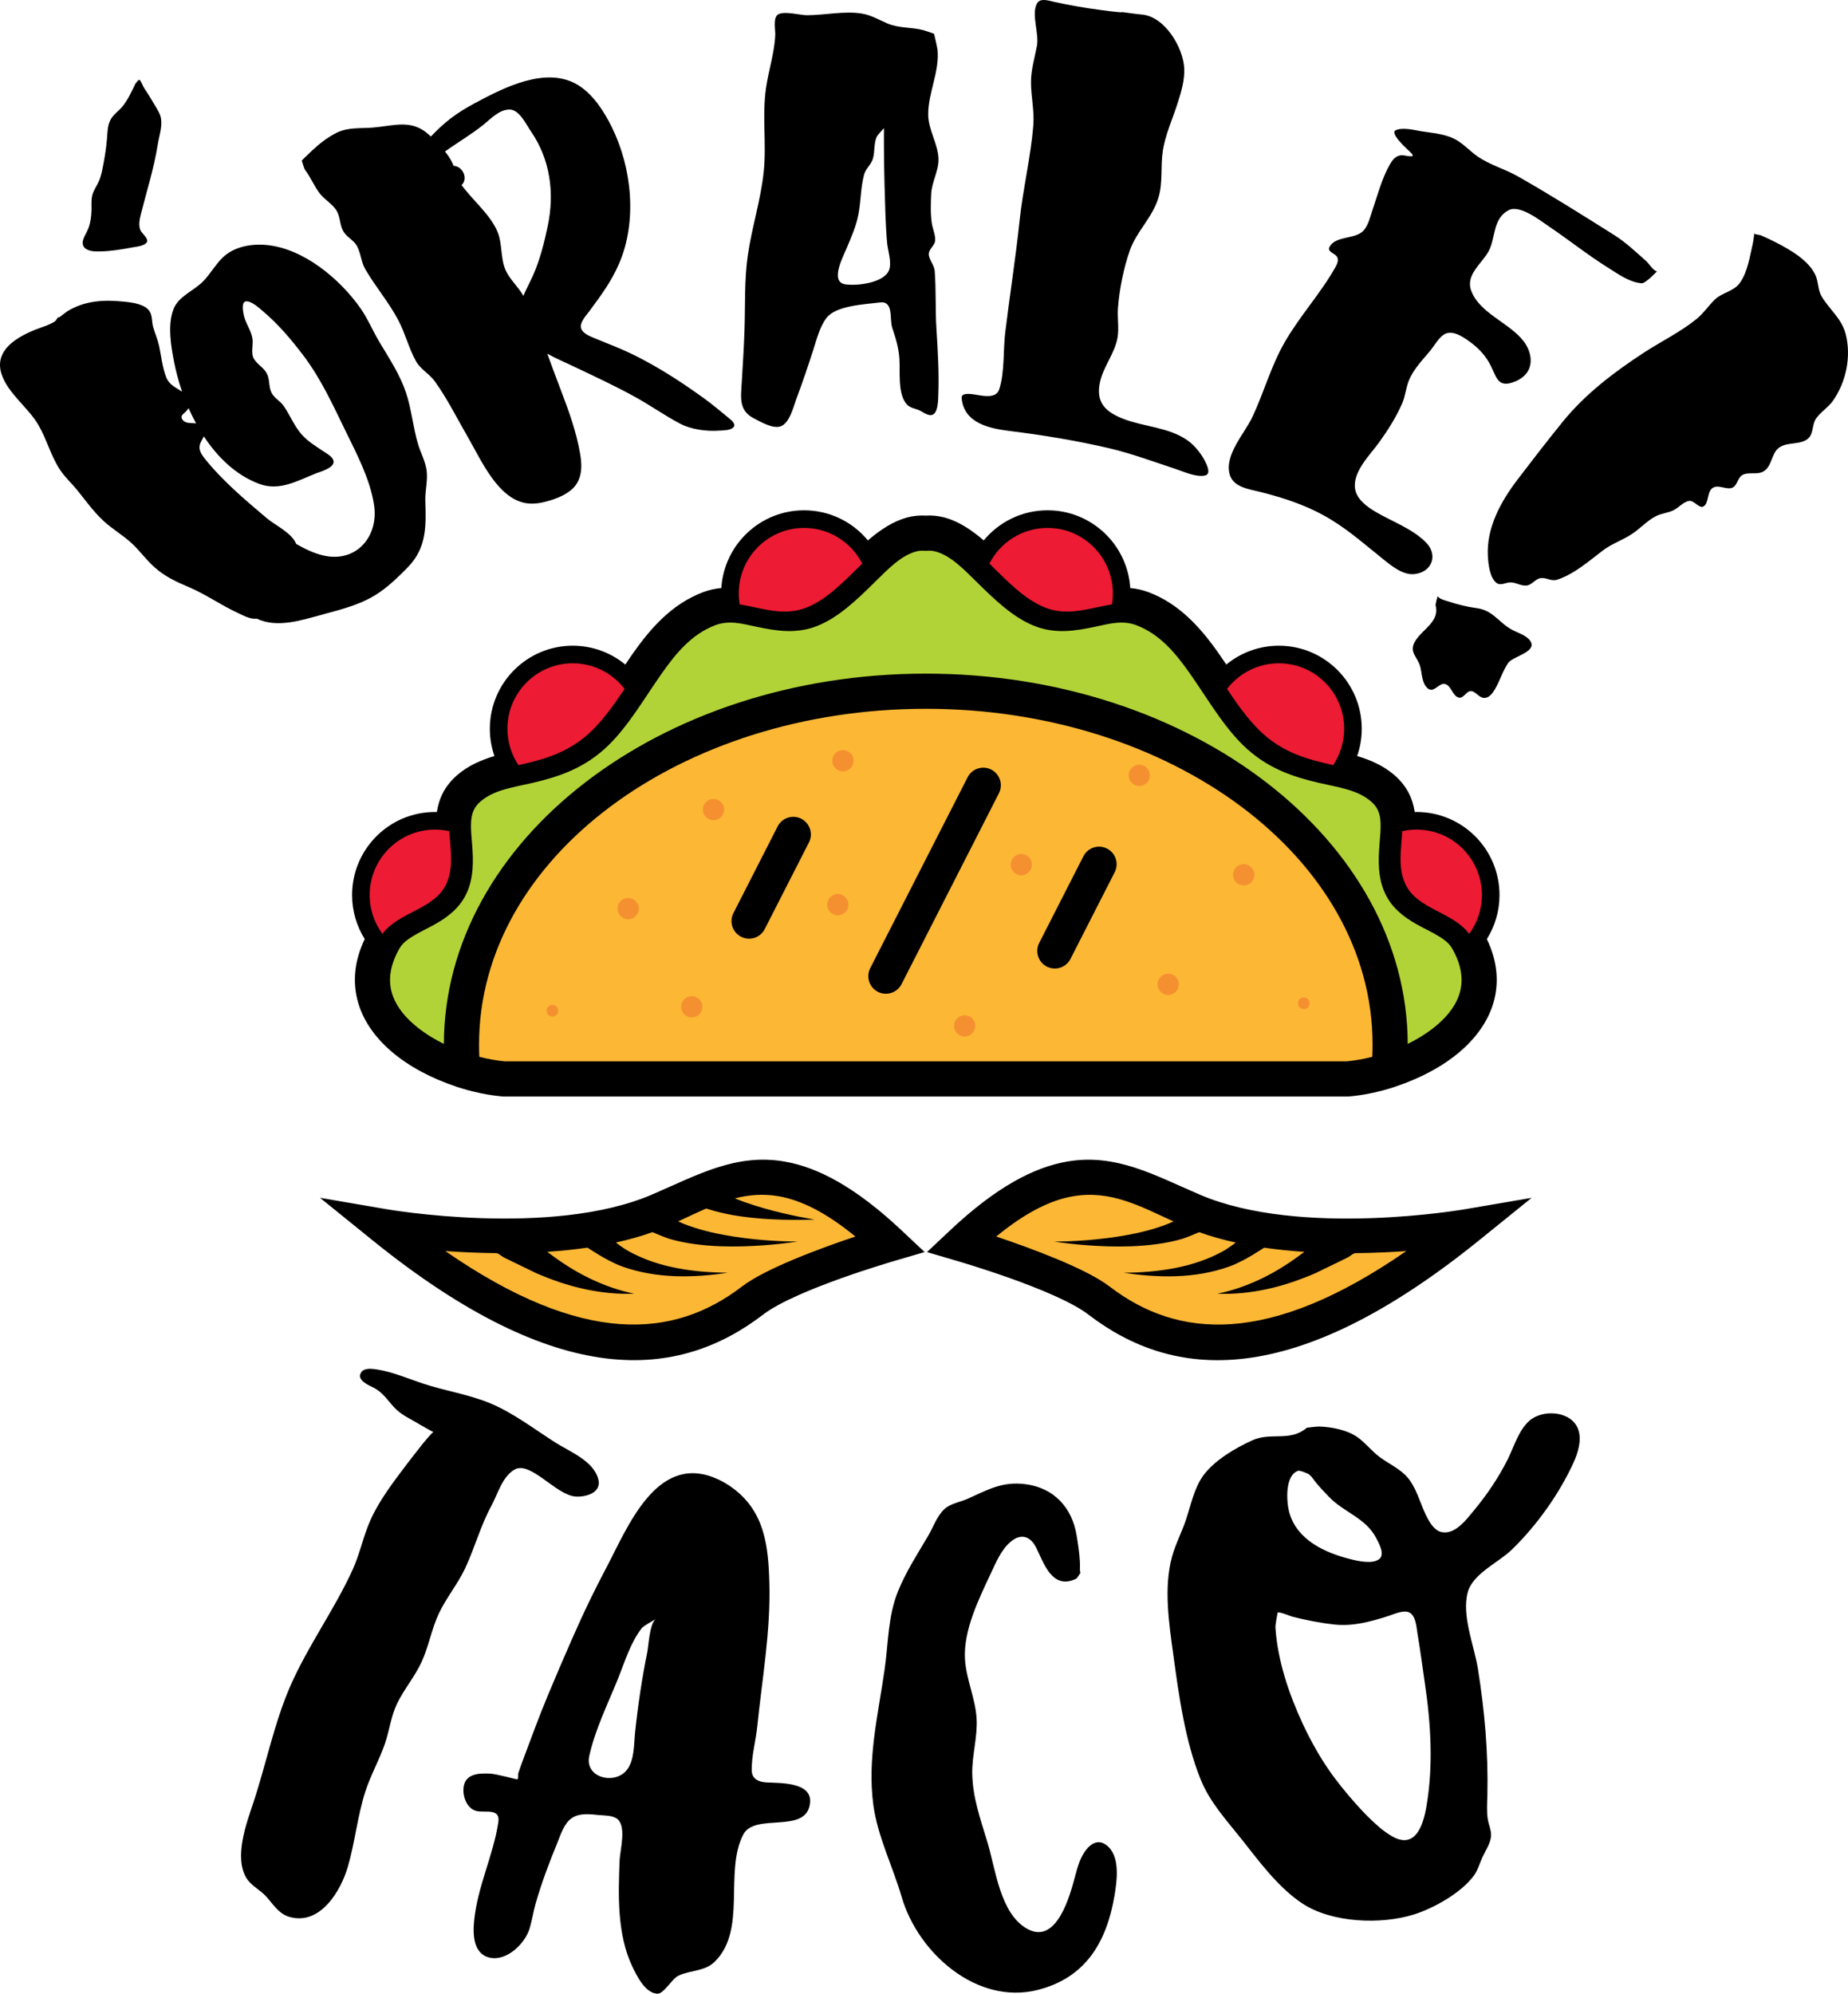
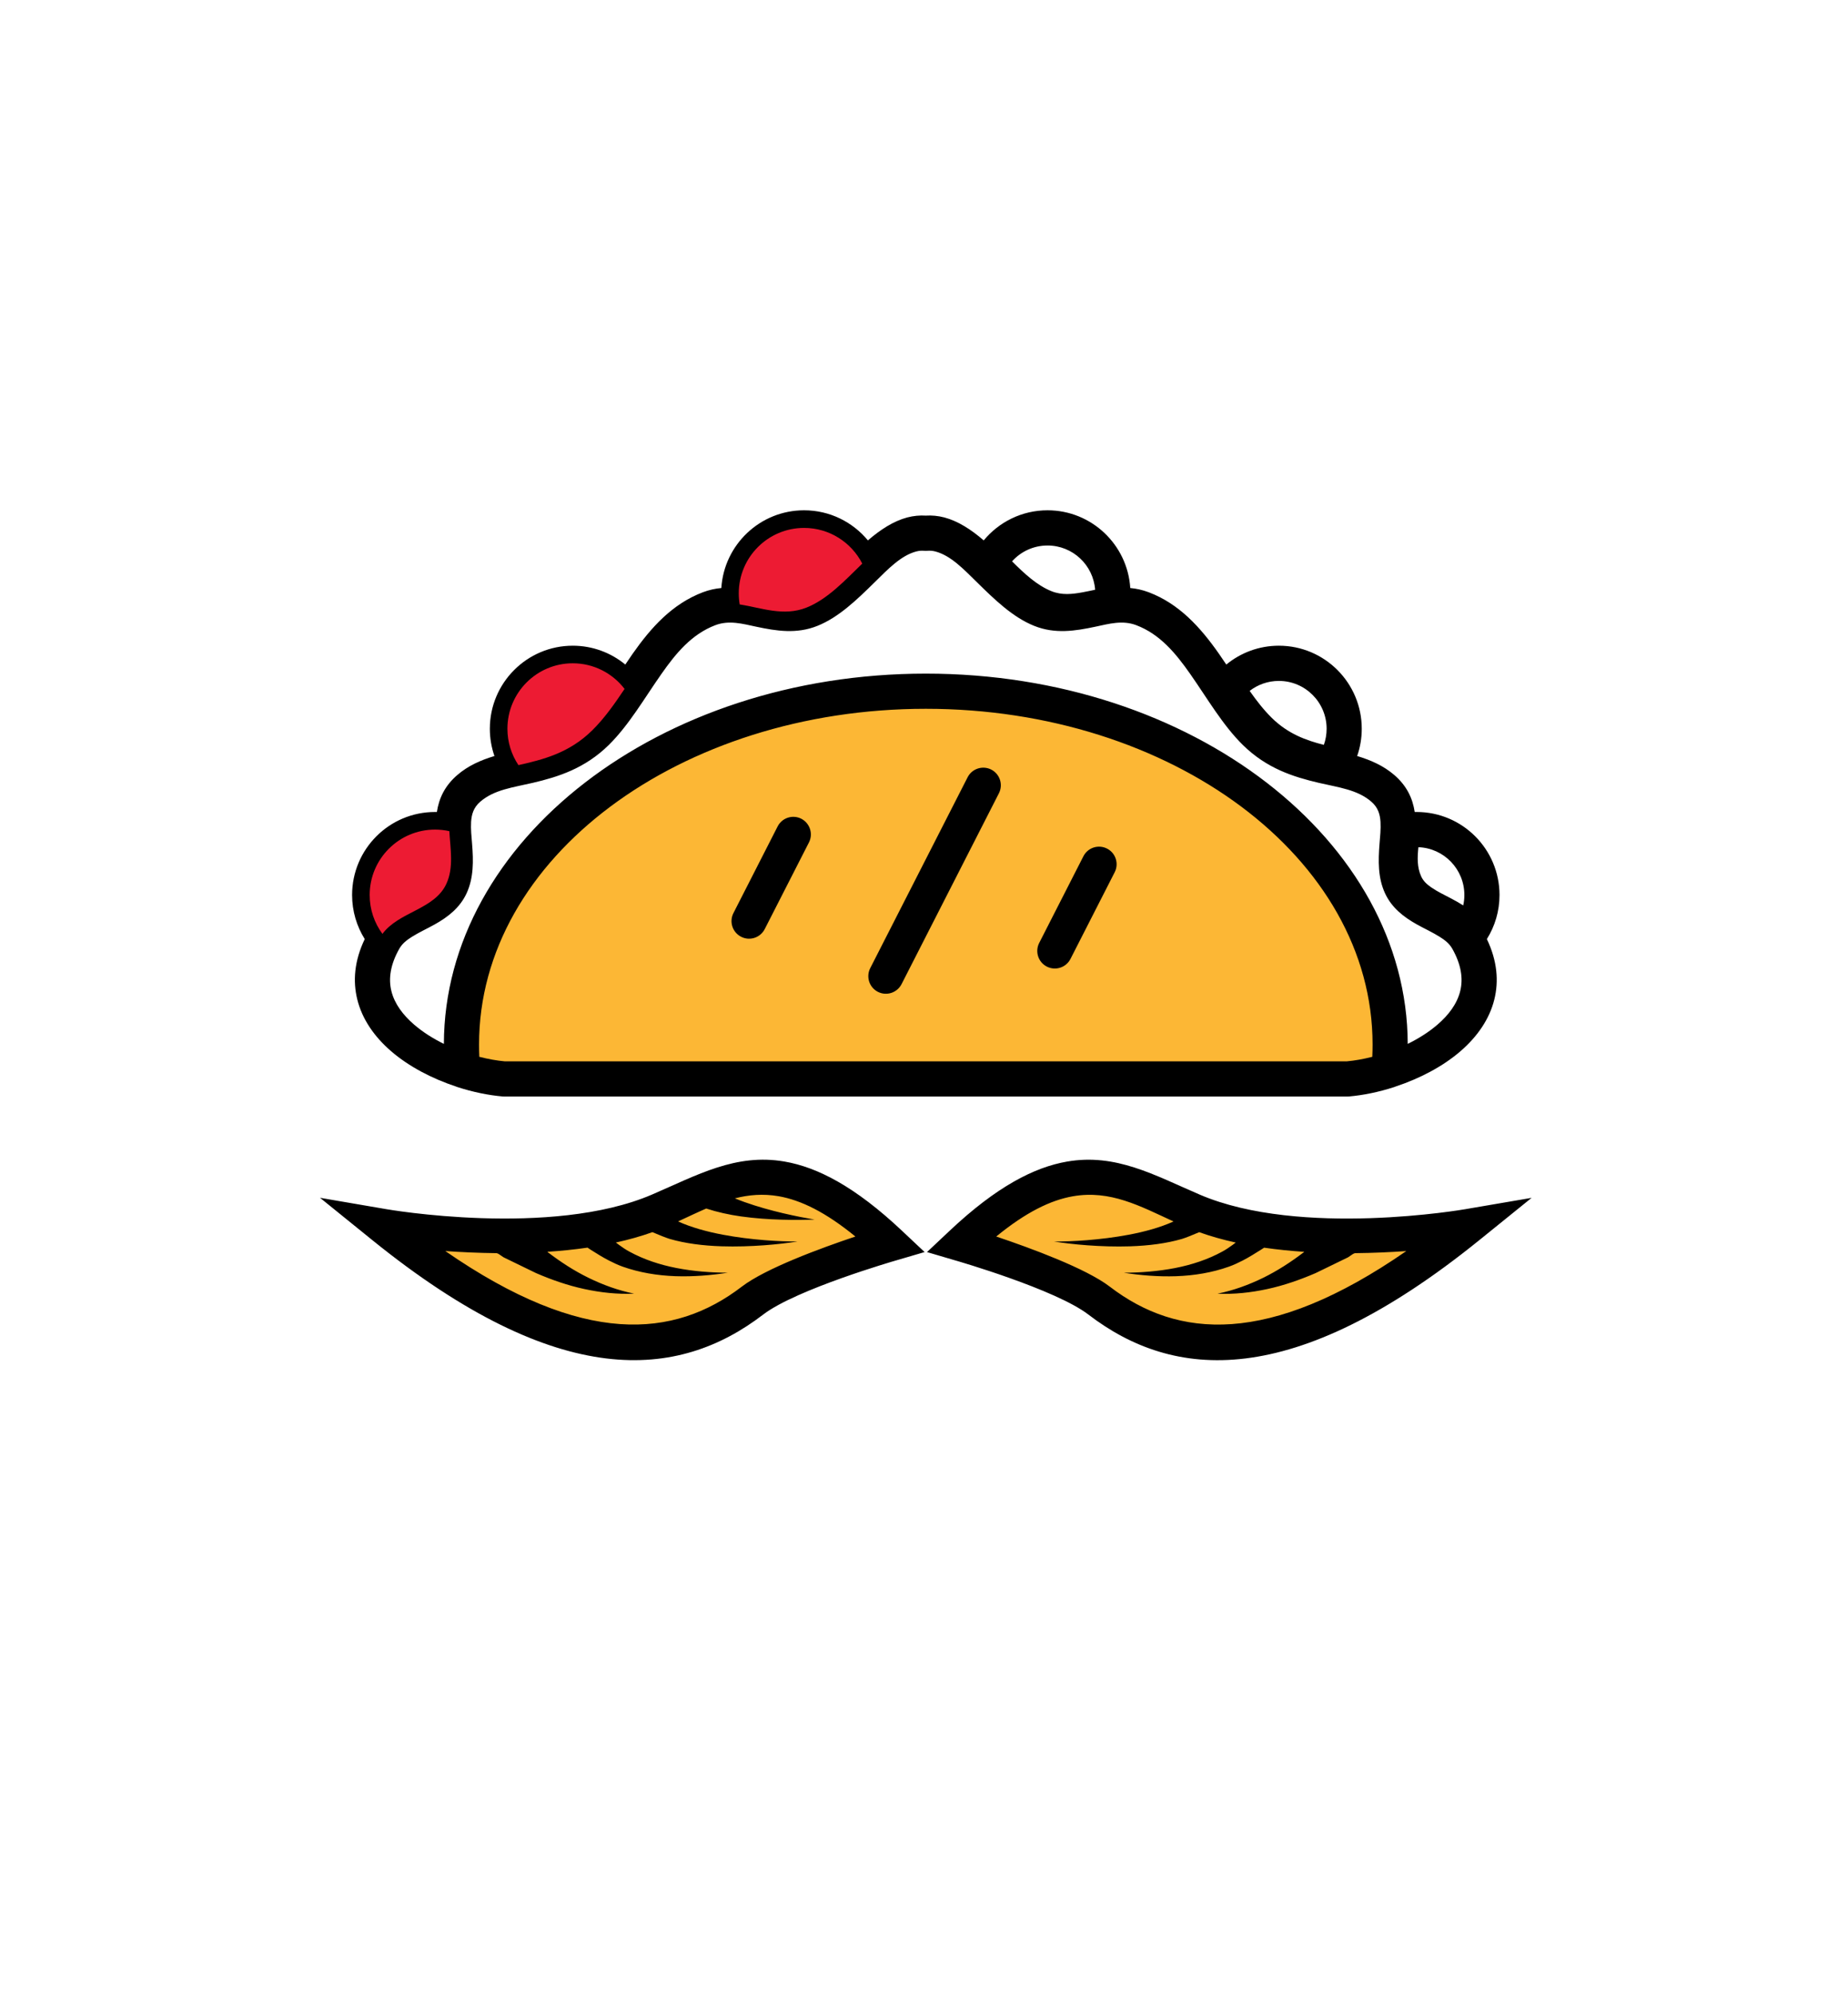
<svg xmlns="http://www.w3.org/2000/svg" fill="none" viewBox="0 0 76 82" height="82" width="76">
  <g clip-path="url(#clip0_867_899)">
-     <path fill="#B2D337" d="M20.736 44.364C18.058 44.136 13.909 41.986 15.793 38.654C16.406 37.571 18.017 37.543 18.534 36.424C19.137 35.119 18.023 33.494 19.283 32.411C20.605 31.276 22.778 31.842 24.533 30.11C26.131 28.537 26.928 25.877 29.164 25.029C30.573 24.494 31.915 25.637 33.35 25.063C34.93 24.429 36.016 22.368 37.497 21.977C37.695 21.923 37.888 21.91 38.075 21.927C38.261 21.91 38.453 21.923 38.652 21.977C40.133 22.368 41.219 24.429 42.8 25.063C44.233 25.637 45.575 24.494 46.986 25.029C49.22 25.877 50.019 28.537 51.615 30.11C53.37 31.842 55.543 31.276 56.867 32.411C58.125 33.494 57.012 35.119 57.614 36.424C58.131 37.543 59.743 37.571 60.355 38.654C62.239 41.986 58.09 44.136 55.412 44.364H20.736Z" clip-rule="evenodd" fill-rule="evenodd" />
    <path fill="#FCB735" d="M19.029 44.007C18.995 43.657 18.979 43.304 18.979 42.947C18.979 34.929 27.535 28.421 38.075 28.421C48.613 28.421 57.17 34.929 57.17 42.947C57.17 43.304 57.154 43.657 57.12 44.007C56.531 44.198 55.943 44.319 55.412 44.364H20.736C20.206 44.319 19.617 44.198 19.029 44.007ZM60.377 50.433C53.108 56.31 48.503 56.009 45.202 53.478C43.785 52.393 39.538 51.145 39.538 51.145C44.041 46.898 46.175 48.548 49.05 49.783C53.358 51.635 60.377 50.433 60.377 50.433ZM15.771 50.433C15.771 50.433 22.792 51.634 27.099 49.783C29.973 48.547 32.108 46.897 36.612 51.143C36.612 51.143 32.364 52.392 30.947 53.477C27.646 56.009 23.041 56.31 15.771 50.433Z" clip-rule="evenodd" fill-rule="evenodd" />
    <path fill="black" d="M15 38.613C14.671 38.087 14.48 37.466 14.48 36.801C14.48 34.916 16.008 33.387 17.89 33.387H17.967C18.052 32.833 18.285 32.315 18.812 31.863C19.252 31.485 19.769 31.256 20.334 31.086C20.212 30.735 20.145 30.357 20.145 29.965C20.145 28.08 21.673 26.55 23.555 26.55C24.374 26.55 25.128 26.841 25.716 27.325C25.815 27.175 25.916 27.028 26.018 26.881C26.781 25.794 27.651 24.829 28.907 24.352C29.162 24.256 29.415 24.201 29.665 24.178C29.779 22.395 31.26 20.982 33.068 20.982C34.123 20.982 35.067 21.464 35.693 22.22C36.206 21.778 36.739 21.429 37.312 21.276C37.573 21.208 37.827 21.186 38.073 21.201C38.321 21.186 38.575 21.208 38.836 21.276C39.41 21.429 39.942 21.778 40.456 22.22C41.081 21.464 42.025 20.982 43.08 20.982C44.889 20.982 46.369 22.395 46.483 24.178C46.733 24.201 46.986 24.256 47.241 24.352C48.497 24.829 49.368 25.794 50.13 26.881C50.233 27.028 50.333 27.175 50.432 27.325C51.021 26.841 51.774 26.55 52.594 26.55C54.475 26.55 56.003 28.08 56.003 29.965C56.003 30.357 55.936 30.735 55.814 31.086C56.379 31.256 56.896 31.485 57.337 31.863C57.863 32.315 58.096 32.833 58.181 33.387H58.259C60.14 33.387 61.668 34.916 61.668 36.801C61.668 37.466 61.478 38.087 61.148 38.613C61.581 39.516 61.639 40.349 61.456 41.093C61.255 41.907 60.753 42.627 60.066 43.221C59.327 43.861 58.367 44.354 57.402 44.673C57.382 44.682 57.362 44.69 57.343 44.696C56.698 44.905 56.054 45.035 55.473 45.085C55.453 45.086 55.432 45.087 55.412 45.087H20.736C20.716 45.087 20.695 45.086 20.676 45.085C20.094 45.035 19.45 44.905 18.807 44.696C18.786 44.69 18.766 44.682 18.746 44.673C17.782 44.354 16.822 43.861 16.082 43.221C15.395 42.627 14.893 41.907 14.693 41.093C14.509 40.349 14.567 39.516 15 38.613ZM57.893 42.922C58.341 42.702 58.764 42.436 59.122 42.126C59.573 41.737 59.922 41.28 60.053 40.747C60.18 40.229 60.088 39.65 59.727 39.011C59.604 38.793 59.413 38.648 59.207 38.519C58.911 38.333 58.581 38.184 58.275 38.013C57.715 37.701 57.231 37.319 56.959 36.728C56.665 36.091 56.678 35.395 56.733 34.701C56.759 34.394 56.791 34.088 56.774 33.794C56.755 33.492 56.676 33.202 56.395 32.962C55.82 32.466 55.046 32.378 54.238 32.189C53.194 31.944 52.096 31.601 51.108 30.627C50.28 29.81 49.652 28.717 48.949 27.713C48.354 26.865 47.708 26.077 46.729 25.706C46.161 25.491 45.608 25.65 45.052 25.768C44.223 25.944 43.39 26.079 42.531 25.734C41.656 25.384 40.905 24.657 40.182 23.945C39.624 23.396 39.099 22.843 38.467 22.675C38.353 22.645 38.244 22.638 38.138 22.647C38.096 22.651 38.053 22.651 38.011 22.647C37.904 22.638 37.795 22.645 37.681 22.675C37.05 22.843 36.524 23.396 35.967 23.945C35.243 24.657 34.492 25.384 33.618 25.734C32.758 26.079 31.926 25.944 31.097 25.768C30.541 25.65 29.987 25.491 29.419 25.706C28.441 26.077 27.794 26.865 27.2 27.713C26.496 28.717 25.868 29.81 25.041 30.627C24.053 31.601 22.954 31.944 21.91 32.189C21.102 32.378 20.329 32.466 19.753 32.962C19.472 33.202 19.393 33.492 19.374 33.794C19.357 34.088 19.389 34.394 19.415 34.701C19.471 35.395 19.483 36.091 19.19 36.728C18.917 37.319 18.433 37.701 17.873 38.013C17.567 38.184 17.238 38.333 16.941 38.519C16.736 38.648 16.544 38.793 16.421 39.011C16.06 39.65 15.968 40.229 16.095 40.747C16.226 41.28 16.577 41.737 17.026 42.126C17.385 42.436 17.807 42.702 18.255 42.922C18.274 34.578 27.101 27.698 38.075 27.698C49.047 27.698 57.876 34.578 57.893 42.922ZM20.767 43.641H55.381C55.714 43.611 56.072 43.547 56.436 43.454C56.444 43.285 56.448 43.117 56.448 42.947C56.448 35.267 48.169 29.144 38.075 29.144C27.98 29.144 19.701 35.267 19.701 42.947C19.701 43.117 19.704 43.285 19.712 43.454C20.077 43.547 20.434 43.611 20.767 43.641ZM45.038 24.249C44.963 23.232 44.114 22.43 43.08 22.43C42.501 22.43 41.981 22.681 41.621 23.081C42.123 23.58 42.638 24.066 43.244 24.309C43.675 24.481 44.095 24.431 44.511 24.356C44.687 24.324 44.863 24.286 45.038 24.249ZM51.393 28.408C51.673 28.807 51.967 29.186 52.299 29.514C52.972 30.178 53.721 30.444 54.444 30.627C54.518 30.42 54.558 30.196 54.558 29.965C54.558 28.879 53.678 27.998 52.594 27.998C52.142 27.998 51.725 28.151 51.393 28.408ZM31.11 24.249C31.285 24.286 31.461 24.324 31.639 24.356C32.054 24.431 32.474 24.481 32.904 24.309C33.51 24.066 34.026 23.58 34.527 23.081C34.167 22.681 33.647 22.43 33.068 22.43C32.033 22.43 31.185 23.232 31.11 24.249ZM17.817 34.835C16.767 34.873 15.925 35.739 15.925 36.801C15.925 36.949 15.942 37.092 15.972 37.229C16.132 37.127 16.299 37.033 16.47 36.943C16.751 36.795 17.04 36.659 17.291 36.485C17.459 36.367 17.611 36.234 17.701 36.039C17.876 35.66 17.858 35.249 17.817 34.835ZM24.755 28.408C24.423 28.151 24.006 27.998 23.555 27.998C22.47 27.998 21.59 28.879 21.59 29.965C21.59 30.196 21.631 30.42 21.704 30.627C22.427 30.444 23.176 30.178 23.849 29.514C24.181 29.186 24.475 28.807 24.755 28.408ZM58.332 34.835C58.29 35.249 58.273 35.66 58.448 36.039C58.537 36.234 58.689 36.367 58.858 36.485C59.108 36.659 59.397 36.795 59.678 36.943C59.849 37.033 60.016 37.127 60.176 37.229C60.207 37.092 60.223 36.949 60.223 36.801C60.223 35.739 59.382 34.873 58.332 34.835ZM31.45 38.202C31.269 38.558 30.832 38.7 30.478 38.517C30.123 38.336 29.981 37.9 30.163 37.544L31.981 33.98C32.163 33.624 32.599 33.484 32.954 33.665C33.308 33.848 33.45 34.284 33.268 34.64L31.45 38.202ZM44.024 39.429C43.842 39.785 43.407 39.926 43.051 39.744C42.697 39.563 42.556 39.127 42.738 38.771L44.556 35.207C44.737 34.851 45.173 34.711 45.527 34.892C45.883 35.073 46.024 35.509 45.842 35.865L44.024 39.429ZM37.077 40.466C36.894 40.822 36.459 40.964 36.103 40.782C35.748 40.6 35.608 40.164 35.789 39.808L39.794 31.959C39.976 31.603 40.411 31.463 40.767 31.644C41.121 31.827 41.263 32.263 41.08 32.619L37.077 40.466ZM60.831 50.997C53.15 57.206 48.251 56.727 44.762 54.053C43.407 53.014 39.333 51.839 39.333 51.839L38.123 51.483L39.042 50.618C40.987 48.783 42.538 47.995 43.88 47.762C45.89 47.413 47.475 48.319 49.335 49.118C53.486 50.903 60.255 49.72 60.255 49.72L62.988 49.253L60.831 50.997ZM48.262 50.224C46.886 49.591 45.661 48.921 44.126 49.188C43.208 49.347 42.192 49.844 40.97 50.843C42.392 51.321 44.661 52.154 45.64 52.904C48.426 55.039 52.169 55.363 57.835 51.441C57.199 51.486 56.483 51.52 55.722 51.527C55.698 51.539 55.673 51.548 55.649 51.556C55.569 51.612 55.463 51.685 55.438 51.699L54.103 52.348C53.454 52.627 52.798 52.856 52.113 53.004C51.432 53.15 50.756 53.224 50.069 53.194C50.723 53.061 51.344 52.836 51.952 52.539C52.539 52.25 53.084 51.897 53.607 51.498L53.639 51.473C53.089 51.436 52.534 51.381 51.988 51.302L51.863 51.383C51.61 51.542 51.363 51.698 51.101 51.833C50.92 51.926 50.736 52.012 50.54 52.082C49.852 52.327 49.116 52.449 48.365 52.475C47.637 52.499 46.91 52.44 46.217 52.332C46.907 52.329 47.623 52.275 48.327 52.139C49.011 52.005 49.669 51.79 50.265 51.464C50.419 51.381 50.561 51.283 50.7 51.182C50.74 51.152 50.781 51.121 50.82 51.091C50.301 50.977 49.796 50.836 49.318 50.665C49.036 50.786 48.746 50.901 48.608 50.942C47.975 51.128 47.229 51.221 46.476 51.246C45.267 51.284 44.061 51.163 43.348 51.048C44.06 51.053 45.252 50.989 46.424 50.769C47.082 50.645 47.724 50.468 48.262 50.224ZM15.893 49.719C15.893 49.719 22.662 50.903 26.814 49.118C28.673 48.318 30.26 47.412 32.268 47.761C33.61 47.993 35.162 48.783 37.106 50.617L38.025 51.482L36.815 51.837C36.815 51.837 32.742 53.013 31.387 54.051C27.897 56.726 22.998 57.206 15.318 50.996L13.161 49.251L15.893 49.719ZM20.427 51.527C19.666 51.519 18.95 51.485 18.313 51.44C23.98 55.362 27.722 55.038 30.508 52.903C31.487 52.153 33.757 51.32 35.178 50.843C33.956 49.843 32.94 49.347 32.022 49.186C31.379 49.075 30.79 49.128 30.221 49.274C30.353 49.328 30.486 49.378 30.621 49.427C31.695 49.809 32.797 50.024 33.502 50.148C32.773 50.168 31.627 50.178 30.477 50.017C29.982 49.947 29.497 49.84 29.043 49.692C28.662 49.857 28.28 50.041 27.886 50.222C28.426 50.467 29.066 50.644 29.725 50.768C30.896 50.989 32.088 51.051 32.8 51.047C32.087 51.162 30.881 51.283 29.674 51.245C28.919 51.221 28.174 51.127 27.54 50.941C27.403 50.9 27.114 50.785 26.831 50.664C26.352 50.835 25.847 50.976 25.328 51.09C25.368 51.12 25.409 51.15 25.449 51.181C25.587 51.282 25.729 51.38 25.883 51.463C26.479 51.789 27.137 52.005 27.821 52.138C28.525 52.275 29.242 52.328 29.932 52.331C29.238 52.439 28.512 52.498 27.784 52.474C27.033 52.448 26.297 52.326 25.608 52.082C25.412 52.012 25.229 51.925 25.047 51.832C24.785 51.698 24.538 51.542 24.285 51.382L24.162 51.3C23.614 51.38 23.06 51.435 22.51 51.471L22.541 51.497C23.066 51.896 23.609 52.25 24.197 52.538C24.804 52.835 25.425 53.06 26.079 53.192C25.392 53.222 24.717 53.149 24.036 53.003C23.35 52.855 22.694 52.627 22.046 52.347L20.71 51.698C20.685 51.684 20.581 51.612 20.499 51.555C20.475 51.547 20.451 51.538 20.427 51.527Z" clip-rule="evenodd" fill-rule="evenodd" />
-     <path fill="#ED1B33" d="M40.688 23.174C41.133 22.303 42.038 21.707 43.081 21.707C44.563 21.707 45.767 22.911 45.767 24.398C45.767 24.552 45.754 24.704 45.728 24.852C44.821 24.995 43.919 25.358 42.976 24.981C42.115 24.636 41.4 23.866 40.688 23.174ZM50.463 28.327C50.955 27.687 51.727 27.273 52.594 27.273C54.077 27.273 55.28 28.479 55.28 29.965C55.28 30.517 55.114 31.032 54.827 31.46C53.828 31.234 52.748 30.972 51.791 30.029C51.294 29.538 50.874 28.942 50.463 28.327ZM57.669 34.176C57.858 34.133 58.057 34.111 58.259 34.111C59.741 34.111 60.945 35.316 60.945 36.801C60.945 37.399 60.75 37.953 60.42 38.399C59.742 37.483 58.279 37.399 57.792 36.343C57.48 35.666 57.629 34.903 57.669 34.176Z" clip-rule="evenodd" fill-rule="evenodd" />
    <path fill="#ED1B33" d="M35.461 23.174C35.016 22.303 34.11 21.707 33.068 21.707C31.585 21.707 30.382 22.911 30.382 24.398C30.382 24.552 30.395 24.704 30.42 24.852C31.328 24.995 32.23 25.358 33.172 24.981C34.035 24.636 34.749 23.866 35.461 23.174ZM25.686 28.327C25.195 27.687 24.422 27.273 23.555 27.273C22.072 27.273 20.868 28.479 20.868 29.965C20.868 30.517 21.035 31.032 21.321 31.46C22.321 31.234 23.4 30.972 24.357 30.029C24.855 29.538 25.275 28.942 25.686 28.327ZM18.479 34.176C18.29 34.133 18.093 34.111 17.89 34.111C16.407 34.111 15.203 35.316 15.203 36.801C15.203 37.399 15.398 37.953 15.728 38.399C16.406 37.483 17.87 37.399 18.356 36.343C18.669 35.666 18.52 34.903 18.479 34.176Z" clip-rule="evenodd" fill-rule="evenodd" />
-     <path fill="#F59031" d="M51.147 35.531C51.389 35.531 51.585 35.728 51.585 35.97C51.585 36.212 51.389 36.407 51.147 36.407C50.906 36.407 50.709 36.212 50.709 35.97C50.709 35.728 50.906 35.531 51.147 35.531ZM46.854 31.444C47.096 31.444 47.291 31.641 47.291 31.883C47.291 32.123 47.096 32.32 46.854 32.32C46.613 32.32 46.417 32.123 46.417 31.883C46.417 31.641 46.613 31.444 46.854 31.444ZM42.002 35.114C42.243 35.114 42.438 35.31 42.438 35.552C42.438 35.794 42.243 35.99 42.002 35.99C41.76 35.99 41.564 35.794 41.564 35.552C41.564 35.31 41.76 35.114 42.002 35.114ZM34.455 36.758C34.697 36.758 34.893 36.955 34.893 37.197C34.893 37.439 34.697 37.634 34.455 37.634C34.214 37.634 34.019 37.439 34.019 37.197C34.019 36.955 34.214 36.758 34.455 36.758ZM34.665 30.842C34.907 30.842 35.103 31.037 35.103 31.279C35.103 31.521 34.907 31.717 34.665 31.717C34.424 31.717 34.228 31.521 34.228 31.279C34.228 31.037 34.424 30.842 34.665 30.842ZM29.345 32.851C29.587 32.851 29.783 33.048 29.783 33.288C29.783 33.53 29.587 33.727 29.345 33.727C29.104 33.727 28.907 33.53 28.907 33.288C28.907 33.048 29.104 32.851 29.345 32.851ZM25.832 36.921C26.074 36.921 26.27 37.117 26.27 37.359C26.27 37.601 26.074 37.797 25.832 37.797C25.592 37.797 25.396 37.601 25.396 37.359C25.396 37.117 25.592 36.921 25.832 36.921ZM28.449 40.961C28.69 40.961 28.885 41.157 28.885 41.398C28.885 41.64 28.69 41.836 28.449 41.836C28.207 41.836 28.011 41.64 28.011 41.398C28.011 41.157 28.207 40.961 28.449 40.961ZM39.673 41.743C39.915 41.743 40.11 41.94 40.11 42.181C40.11 42.423 39.915 42.62 39.673 42.62C39.432 42.62 39.236 42.423 39.236 42.181C39.236 41.94 39.432 41.743 39.673 41.743ZM48.043 40.035C48.285 40.035 48.48 40.231 48.48 40.473C48.48 40.715 48.285 40.912 48.043 40.912C47.802 40.912 47.605 40.715 47.605 40.473C47.605 40.231 47.802 40.035 48.043 40.035ZM53.619 41.011C53.752 41.011 53.859 41.117 53.859 41.25C53.859 41.383 53.752 41.491 53.619 41.491C53.486 41.491 53.379 41.383 53.379 41.25C53.379 41.117 53.486 41.011 53.619 41.011ZM22.718 41.319C22.851 41.319 22.958 41.426 22.958 41.558C22.958 41.691 22.851 41.799 22.718 41.799C22.585 41.799 22.479 41.691 22.479 41.558C22.479 41.426 22.585 41.319 22.718 41.319Z" clip-rule="evenodd" fill-rule="evenodd" />
-     <path fill="black" d="M72.145 9.614C72.189 9.64 72.356 9.65 72.424 9.679C72.624 9.768 72.825 9.858 73.02 9.959C73.601 10.26 74.384 10.695 74.666 11.323C74.79 11.602 74.758 11.924 74.916 12.189C75.246 12.741 75.745 13.094 75.91 13.755C76.138 14.673 75.922 15.711 75.379 16.482C75.183 16.76 74.879 16.933 74.686 17.211C74.525 17.444 74.578 17.797 74.398 17.993C74.098 18.322 73.517 18.146 73.164 18.407C72.843 18.643 72.884 19.159 72.535 19.377C72.261 19.547 71.907 19.382 71.644 19.54C71.443 19.661 71.451 20.009 71.2 20.068C70.961 20.127 70.658 19.914 70.433 20.064C70.188 20.225 70.292 20.704 70.045 20.83C69.881 20.914 69.664 20.563 69.463 20.596C69.238 20.634 69.037 20.868 68.838 20.973C68.603 21.095 68.33 21.103 68.094 21.227C67.726 21.418 67.454 21.735 67.11 21.96C66.727 22.211 66.285 22.357 65.918 22.635C65.351 23.066 64.739 23.606 64.044 23.835C63.794 23.917 63.599 23.738 63.361 23.771C63.144 23.801 63.016 24.039 62.798 24.073C62.551 24.11 62.332 23.932 62.085 23.949C61.894 23.962 61.694 24.103 61.522 23.951C61.262 23.723 61.205 23.175 61.189 22.859C61.127 21.694 61.729 20.611 62.411 19.717C63.018 18.921 63.637 18.118 64.269 17.34C65.193 16.201 66.381 15.3 67.603 14.502C68.318 14.036 69.103 13.657 69.769 13.118C70.061 12.881 70.255 12.579 70.52 12.32C70.82 12.025 71.299 11.992 71.556 11.627C71.877 11.178 71.967 10.515 72.092 9.984C72.107 9.92 72.134 9.697 72.145 9.614ZM72.145 9.614C72.13 9.604 72.129 9.594 72.148 9.58C72.148 9.58 72.147 9.593 72.145 9.614ZM17.825 58.885C17.827 58.887 17.829 58.888 17.829 58.888C17.828 58.887 17.827 58.885 17.825 58.885C17.777 58.86 17.359 58.635 17.255 58.569C16.936 58.367 16.572 58.217 16.295 57.952C15.971 57.642 15.794 57.282 15.379 57.067C15.172 56.96 14.624 56.741 14.866 56.411C14.999 56.23 15.347 56.284 15.533 56.314C16.168 56.417 16.795 56.69 17.404 56.892C18.316 57.193 19.292 57.336 20.179 57.708C21.118 58.102 21.982 58.768 22.838 59.313C23.432 59.692 24.419 60.066 24.608 60.833C24.746 61.394 24.064 61.569 23.654 61.533C22.859 61.462 21.815 60.062 21.167 60.423C20.66 60.705 20.47 61.433 20.209 61.914C19.754 62.752 19.523 63.655 19.117 64.511C18.812 65.152 18.352 65.698 18.049 66.342C17.749 66.981 17.634 67.687 17.342 68.328C17.063 68.939 16.616 69.451 16.326 70.058C16.075 70.585 16.018 71.142 15.833 71.688C15.6 72.369 15.236 73 15.017 73.689C14.701 74.682 14.6 75.734 14.311 76.738C14.021 77.749 13.158 79.211 11.867 78.808C11.464 78.682 11.22 78.285 10.954 77.987C10.706 77.709 10.317 77.533 10.127 77.21C9.622 76.347 10.135 74.975 10.416 74.131C10.94 72.554 11.28 70.83 11.946 69.312C12.674 67.655 13.758 66.178 14.505 64.537C14.809 63.867 14.946 63.135 15.252 62.465C15.627 61.644 16.213 60.892 16.753 60.174C16.973 59.881 17.207 59.597 17.431 59.307C17.445 59.29 17.778 58.888 17.825 58.885ZM7.489 16.104C7.347 15.694 7.238 15.283 7.161 14.892C7.032 14.229 6.885 13.373 7.131 12.721C7.336 12.175 7.984 11.957 8.367 11.555C8.653 11.257 8.855 10.887 9.151 10.597C9.622 10.137 10.331 10.015 10.965 10.074C12.474 10.216 13.963 11.454 14.816 12.662C15.121 13.094 15.329 13.601 15.599 14.054C16.002 14.732 16.435 15.375 16.692 16.13C16.927 16.824 16.984 17.578 17.199 18.282C17.31 18.646 17.504 18.987 17.548 19.371C17.595 19.779 17.48 20.171 17.491 20.576C17.523 21.622 17.555 22.515 16.78 23.316C16.427 23.681 16.053 24.042 15.638 24.335C14.927 24.836 14.135 25.031 13.31 25.255C12.396 25.503 11.413 25.838 10.559 25.438C10.302 25.473 10.017 25.313 9.796 25.21C9.098 24.89 8.467 24.438 7.763 24.14C7.247 23.921 6.794 23.713 6.367 23.336C6.021 23.031 5.753 22.649 5.415 22.336C5.06 22.009 4.64 21.766 4.282 21.442C3.853 21.051 3.53 20.592 3.168 20.143C2.946 19.869 2.681 19.634 2.484 19.34C2.089 18.756 1.927 18.062 1.57 17.459C1.148 16.744 0.336 16.186 0.068 15.395C-0.307 14.288 0.951 13.721 1.772 13.438C1.938 13.381 2.105 13.311 2.255 13.217C2.325 13.173 2.365 13.01 2.437 13.05C2.437 13.05 2.688 12.851 2.756 12.808C3.502 12.343 4.318 12.316 5.167 12.41C5.477 12.444 5.965 12.512 6.151 12.798C6.271 12.982 6.238 13.236 6.297 13.443C6.372 13.704 6.484 13.951 6.542 14.218C6.635 14.652 6.677 15.122 6.845 15.533C6.972 15.84 7.257 15.945 7.489 16.104ZM8.063 17.409C7.952 17.204 7.849 16.995 7.755 16.782C7.723 16.837 7.679 16.887 7.63 16.936C7.561 17.004 7.422 17.088 7.476 17.204C7.586 17.439 7.846 17.381 8.063 17.409ZM12.179 22.365C12.532 22.563 12.892 22.747 13.29 22.839C14.64 23.156 15.588 22.072 15.381 20.75C15.217 19.702 14.686 18.693 14.225 17.75C13.698 16.667 13.192 15.553 12.456 14.59C11.973 13.958 11.455 13.341 10.846 12.825C10.681 12.686 10.366 12.383 10.128 12.39C9.916 12.397 9.995 12.797 10.017 12.918C10.081 13.277 10.324 13.562 10.382 13.919C10.425 14.175 10.305 14.515 10.438 14.747C10.569 14.976 10.833 15.105 10.965 15.343C11.103 15.59 11.043 15.888 11.162 16.139C11.268 16.364 11.519 16.482 11.659 16.682C11.925 17.06 12.09 17.501 12.395 17.852C12.654 18.148 12.98 18.343 13.303 18.559C13.435 18.649 13.664 18.766 13.712 18.932C13.798 19.23 13.179 19.392 13.004 19.461C12.234 19.766 11.496 20.207 10.661 19.896C9.718 19.545 8.959 18.817 8.383 17.943C8.335 18.055 8.243 18.16 8.212 18.324C8.177 18.508 8.287 18.687 8.396 18.825C9.131 19.756 10.07 20.544 10.97 21.306C11.317 21.599 11.998 21.91 12.175 22.354C12.176 22.358 12.178 22.361 12.179 22.365ZM22.508 14.543C22.686 15.025 22.859 15.508 23.042 15.98C23.378 16.855 23.701 17.738 23.86 18.666C23.952 19.206 23.939 19.774 23.487 20.147C23.274 20.324 23.01 20.45 22.748 20.537C22.394 20.654 22.006 20.752 21.631 20.689C20.47 20.496 19.792 18.925 19.272 18.029C18.821 17.25 18.407 16.41 17.882 15.679C17.661 15.371 17.297 15.189 17.112 14.86C16.815 14.332 16.67 13.716 16.385 13.175C15.993 12.426 15.443 11.794 15.022 11.068C14.848 10.766 14.841 10.408 14.678 10.111C14.545 9.872 14.27 9.759 14.129 9.526C13.968 9.265 14.001 8.937 13.85 8.675C13.691 8.401 13.377 8.231 13.177 7.987C12.928 7.683 12.793 7.309 12.553 6.998C12.503 6.933 12.413 6.609 12.413 6.609C12.364 6.649 12.494 6.512 12.542 6.47C12.643 6.38 12.738 6.282 12.836 6.189C13.136 5.909 13.462 5.653 13.829 5.466C14.304 5.225 14.82 5.287 15.332 5.246C16.195 5.175 16.934 4.882 17.645 5.545C17.669 5.567 17.695 5.59 17.719 5.613C17.971 5.351 18.238 5.098 18.525 4.876C18.847 4.627 19.196 4.42 19.554 4.228C20.73 3.599 22.463 2.71 23.758 3.489C24.39 3.872 24.84 4.577 25.16 5.225C25.988 6.902 26.214 9.103 25.457 10.847C25.144 11.57 24.713 12.154 24.249 12.781C24.12 12.956 23.802 13.284 23.908 13.527C23.983 13.703 24.218 13.808 24.38 13.876C24.755 14.036 25.136 14.179 25.51 14.339C26.731 14.864 27.895 15.613 28.969 16.39C29.318 16.643 29.648 16.923 29.98 17.196C30.067 17.268 30.288 17.439 30.163 17.57C30.039 17.701 29.753 17.695 29.589 17.706C29.05 17.744 28.426 17.663 27.944 17.407C27.324 17.078 26.749 16.669 26.135 16.33C25.304 15.87 24.431 15.466 23.573 15.058C23.24 14.899 22.86 14.74 22.508 14.543ZM18.301 6.23C18.406 6.361 18.5 6.499 18.576 6.641C18.605 6.698 18.63 6.756 18.654 6.816C18.748 6.827 18.838 6.856 18.911 6.916C19.136 7.102 19.181 7.425 18.983 7.61C19.436 8.23 20.149 8.81 20.452 9.51C20.668 10.011 20.574 10.595 20.787 11.094C20.957 11.489 21.314 11.784 21.524 12.166C21.643 11.882 21.795 11.605 21.916 11.336C22.202 10.696 22.378 9.995 22.523 9.311C22.813 7.94 22.633 6.559 21.831 5.396C21.642 5.123 21.363 4.508 20.96 4.504C20.531 4.501 20.18 4.89 19.872 5.137C19.376 5.534 18.821 5.856 18.301 6.23ZM5.571 3.437C5.571 3.437 5.711 3.249 5.742 3.284C5.828 3.382 5.872 3.541 5.947 3.651C6.101 3.876 6.24 4.11 6.379 4.346C6.476 4.512 6.591 4.682 6.622 4.876C6.677 5.229 6.541 5.605 6.486 5.951C6.331 6.927 6.036 7.844 5.796 8.798C5.744 9.008 5.685 9.27 5.78 9.476C5.832 9.591 6.121 9.815 6.041 9.955C5.953 10.114 5.595 10.145 5.444 10.173C5.013 10.254 4.569 10.329 4.13 10.338C3.931 10.343 3.692 10.344 3.522 10.225C3.396 10.138 3.378 9.989 3.421 9.853C3.474 9.686 3.58 9.537 3.64 9.373C3.722 9.153 3.752 8.918 3.762 8.684C3.772 8.467 3.741 8.239 3.797 8.025C3.851 7.812 3.989 7.636 4.074 7.436C4.175 7.194 4.217 6.929 4.266 6.673C4.326 6.358 4.37 6.039 4.398 5.719C4.421 5.462 4.417 5.198 4.528 4.96C4.645 4.708 4.879 4.578 5.046 4.367C5.27 4.083 5.416 3.76 5.571 3.437ZM38.414 1.392C38.414 1.392 38.55 1.944 38.56 2.084C38.63 2.966 38.178 3.804 38.173 4.689C38.171 5.354 38.583 5.905 38.597 6.547C38.607 7.024 38.312 7.497 38.294 7.991C38.279 8.382 38.262 8.78 38.319 9.167C38.352 9.398 38.477 9.662 38.458 9.897C38.44 10.101 38.2 10.236 38.197 10.443C38.193 10.664 38.422 10.896 38.44 11.138C38.502 11.921 38.461 12.723 38.511 13.51C38.568 14.411 38.624 15.331 38.589 16.235C38.581 16.431 38.59 17.012 38.312 17.066C38.139 17.1 37.924 16.915 37.771 16.855C37.608 16.794 37.42 16.764 37.296 16.63C36.906 16.207 37.025 15.268 36.988 14.74C36.958 14.304 36.838 13.902 36.698 13.492C36.569 13.115 36.768 12.36 36.18 12.437C35.581 12.515 34.381 12.558 33.989 13.074C33.71 13.441 33.586 13.954 33.446 14.386C33.228 15.058 33.004 15.731 32.754 16.392C32.634 16.712 32.475 17.418 32.086 17.536C31.764 17.632 31.263 17.337 30.99 17.194C30.374 16.873 30.469 16.334 30.505 15.72C30.548 15.004 30.594 14.288 30.618 13.57C30.653 12.548 30.607 11.507 30.755 10.493C30.922 9.341 31.284 8.234 31.407 7.072C31.53 5.913 31.335 4.774 31.504 3.61C31.609 2.892 31.854 2.156 31.883 1.433C31.891 1.234 31.79 0.745 31.984 0.604C32.219 0.433 32.915 0.627 33.19 0.626C33.926 0.623 34.701 0.444 35.433 0.556C35.819 0.616 36.148 0.816 36.502 0.967C36.974 1.168 37.5 1.11 37.989 1.244C38.006 1.248 38.417 1.384 38.414 1.392ZM36.355 5.27C36.362 5.263 36.366 5.26 36.366 5.26C36.36 5.249 36.358 5.256 36.355 5.27ZM36.355 5.27C36.307 5.322 36.084 5.555 36.05 5.636C35.931 5.927 35.984 6.233 35.898 6.527C35.826 6.772 35.607 6.925 35.537 7.177C35.393 7.708 35.407 8.283 35.301 8.823C35.208 9.311 35.01 9.745 34.821 10.201C34.697 10.501 34.114 11.58 34.749 11.688C35.217 11.767 36.321 11.64 36.55 11.136C36.694 10.823 36.515 10.322 36.484 9.998C36.41 9.183 36.402 8.362 36.376 7.546C36.361 7.047 36.357 6.548 36.353 6.049C36.352 5.875 36.352 5.702 36.352 5.527C36.352 5.47 36.352 5.412 36.354 5.355C36.354 5.335 36.353 5.294 36.355 5.27ZM46.146 0.496C46.146 0.496 46.779 0.585 46.938 0.596C47.902 0.662 48.665 1.958 48.703 2.823C48.722 3.294 48.58 3.769 48.44 4.213C48.231 4.88 47.922 5.526 47.819 6.222C47.725 6.85 47.827 7.494 47.647 8.11C47.406 8.938 46.746 9.501 46.465 10.297C46.211 11.016 46.029 11.921 45.976 12.679C45.948 13.076 46.027 13.495 45.958 13.887C45.846 14.533 45.378 15.065 45.237 15.715C45.057 16.545 45.457 16.936 46.205 17.225C47.061 17.555 48.059 17.564 48.833 18.104C49.165 18.338 49.457 18.721 49.618 19.092C49.686 19.246 49.78 19.516 49.536 19.558C49.154 19.623 48.657 19.382 48.302 19.267C47.416 18.977 46.549 18.651 45.639 18.436C44.298 18.121 42.889 17.89 41.523 17.721C40.709 17.619 39.647 17.413 39.548 16.373C39.527 16.158 39.844 16.193 39.973 16.207C40.306 16.241 40.954 16.452 41.095 16.006C41.321 15.303 41.252 14.405 41.34 13.674C41.526 12.14 41.769 10.617 41.93 9.081C42.069 7.763 42.392 6.459 42.496 5.142C42.543 4.545 42.397 3.96 42.4 3.365C42.402 2.86 42.552 2.375 42.645 1.883C42.741 1.371 42.401 0.585 42.649 0.139C42.779 -0.095 43.129 0.027 43.328 0.071C43.98 0.216 44.639 0.33 45.302 0.416C45.525 0.445 45.745 0.477 45.968 0.495C45.976 0.495 46.145 0.518 46.146 0.496ZM68.146 11.156C68.146 11.156 67.67 11.664 67.51 11.648C66.999 11.6 66.584 11.289 66.158 11.024C65.293 10.484 64.494 9.844 63.649 9.274C63.313 9.048 62.497 8.404 62.041 8.644C61.38 8.991 61.514 9.79 61.22 10.332C60.946 10.836 60.27 11.29 60.5 11.94C60.832 12.88 62.084 13.269 62.667 14.04C63 14.482 63.099 15.115 62.635 15.494C62.542 15.571 62.439 15.632 62.329 15.679C61.539 16.011 61.553 15.446 61.237 14.904C61.038 14.561 60.764 14.279 60.441 14.048C60.153 13.841 59.688 13.518 59.343 13.782C59.136 13.939 58.995 14.205 58.832 14.405C58.511 14.797 58.142 15.16 57.944 15.637C57.818 15.943 57.799 16.281 57.666 16.586C57.418 17.153 57.074 17.696 56.712 18.196C56.343 18.708 55.613 19.407 55.73 20.11C55.802 20.538 56.228 20.844 56.575 21.047C57.255 21.448 58.085 21.736 58.646 22.306C59.145 22.811 58.906 23.509 58.193 23.603C57.72 23.666 57.264 23.295 56.92 23.021C56.213 22.457 55.523 21.844 54.749 21.372C53.825 20.808 52.859 20.485 51.815 20.224C51.364 20.111 50.719 20.035 50.572 19.507C50.346 18.702 51.19 17.817 51.506 17.144C51.981 16.13 52.266 15.065 52.826 14.085C53.448 12.998 54.318 12.061 54.923 10.979C54.994 10.853 55.071 10.674 54.973 10.541C54.867 10.397 54.547 10.352 54.696 10.12C54.974 9.686 55.74 9.846 56.075 9.481C56.283 9.255 56.357 8.884 56.455 8.602C56.667 7.988 56.838 7.309 57.169 6.746C57.285 6.548 57.416 6.391 57.658 6.381C57.722 6.379 58.065 6.466 58.098 6.406C58.125 6.358 57.957 6.217 57.93 6.19C57.845 6.106 57.142 5.475 57.397 5.356C57.679 5.225 58.146 5.345 58.434 5.394C58.896 5.47 59.403 5.499 59.827 5.717C60.171 5.895 60.441 6.205 60.757 6.426C61.262 6.78 61.89 6.948 62.428 7.254C63.772 8.018 65.095 8.851 66.403 9.676C66.872 9.973 67.28 10.365 67.695 10.73C67.796 10.818 68.004 11.146 68.146 11.156ZM59.124 24.516C59.201 24.636 59.447 24.693 59.569 24.732C59.956 24.857 60.331 24.952 60.734 25.006C61.408 25.096 61.632 25.598 62.189 25.899C62.428 26.027 62.864 26.149 62.972 26.428C63.127 26.824 62.207 26.999 62.027 27.256C61.794 27.592 61.682 28.005 61.471 28.355C61.379 28.507 61.251 28.688 61.056 28.698C60.821 28.71 60.677 28.395 60.467 28.417C60.29 28.435 60.175 28.752 59.969 28.677C59.728 28.59 59.681 28.188 59.428 28.125C59.169 28.061 58.961 28.543 58.694 28.285C58.476 28.073 58.48 27.698 58.411 27.422C58.306 27.006 57.919 26.821 58.203 26.356C58.499 25.872 59.206 25.567 59.042 24.903C59.024 24.827 59.124 24.516 59.124 24.516ZM21.25 73.163C21.337 73.181 21.29 72.988 21.318 72.903C21.377 72.724 21.441 72.546 21.507 72.368C21.845 71.469 22.173 70.565 22.545 69.677C22.855 68.938 23.168 68.2 23.492 67.466C23.74 66.904 23.992 66.344 24.261 65.791C24.48 65.337 24.71 64.889 24.945 64.443C25.807 62.807 26.979 59.814 29.361 60.754C29.654 60.869 29.93 61.028 30.18 61.219C31.454 62.193 31.599 63.584 31.64 65.084C31.696 67.085 31.344 69.011 31.143 70.99C31.083 71.587 30.901 72.207 30.917 72.807C30.925 73.149 31.203 73.268 31.505 73.288C32.025 73.323 33.397 73.25 33.314 74.123C33.188 75.453 31.046 74.502 30.565 75.437C29.771 76.982 30.728 79.353 29.39 80.665C28.981 81.066 28.387 81.004 27.9 81.237C27.626 81.368 27.302 81.988 27.033 81.977C26.531 81.956 26.182 81.229 26.004 80.857C25.374 79.535 25.425 77.917 25.482 76.486C25.499 76.072 25.797 75.022 25.338 74.758C25.138 74.644 24.87 74.652 24.647 74.632C24.28 74.598 23.852 74.534 23.524 74.75C23.197 74.965 23.053 75.451 22.913 75.793C22.58 76.6 22.272 77.422 22.03 78.263C21.934 78.6 21.882 78.95 21.783 79.286C21.6 79.91 20.843 80.654 20.138 80.494C19.448 80.336 19.444 79.516 19.502 78.952C19.644 77.56 20.285 76.294 20.494 74.928C20.586 74.322 19.942 74.554 19.585 74.462C19.221 74.368 19.044 73.916 19.058 73.576C19.084 72.933 19.651 72.904 20.165 72.928C20.387 72.937 21.25 73.163 21.25 73.163ZM26.95 66.587C26.95 66.587 26.472 66.843 26.391 66.948C25.922 67.554 25.688 68.351 25.405 69.052C24.992 70.068 24.47 71.129 24.233 72.205C24.043 73.068 25.202 73.389 25.733 72.831C26.097 72.447 26.067 71.725 26.118 71.236C26.234 70.133 26.398 69.031 26.617 67.945C26.679 67.641 26.71 66.813 26.95 66.587ZM44.419 64.694C44.419 64.694 44.305 64.889 44.257 64.914C43.268 65.388 42.931 64.274 42.616 63.642C42.375 63.159 41.986 63.033 41.555 63.401C41.173 63.728 40.962 64.239 40.753 64.684C40.26 65.738 39.612 67.037 39.686 68.231C39.738 69.059 40.113 69.829 40.163 70.66C40.208 71.416 39.973 72.162 39.984 72.921C40.001 73.923 40.325 74.81 40.611 75.755C40.946 76.859 41.128 78.691 42.248 79.311C43.465 79.986 44.01 77.911 44.209 77.165C44.264 76.956 44.322 76.747 44.399 76.545C44.558 76.128 44.981 75.484 45.493 75.861C46.088 76.299 45.936 77.339 45.832 77.958C45.505 79.878 44.63 81.33 42.671 81.823C40.179 82.45 37.758 80.317 37.081 77.996C36.721 76.761 36.087 75.493 35.917 74.218C35.661 72.318 36.116 70.501 36.381 68.639C36.536 67.556 36.513 66.455 36.933 65.425C37.259 64.624 37.731 63.896 38.169 63.153C38.378 62.8 38.526 62.348 38.828 62.061C39.088 61.816 39.471 61.77 39.787 61.63C40.614 61.262 41.206 60.903 42.17 61.026C43.342 61.175 44.094 61.989 44.278 63.142C44.336 63.492 44.39 63.845 44.41 64.198C44.415 64.308 44.419 64.419 44.411 64.53C44.406 64.584 44.456 64.733 44.419 64.694ZM53.743 58.706C53.743 58.706 54.14 58.654 54.239 58.656C54.756 58.669 55.408 58.794 55.833 59.098C56.169 59.339 56.423 59.68 56.759 59.925C57.198 60.245 57.694 60.44 58.007 60.909C58.328 61.389 58.446 61.953 58.722 62.453C58.847 62.681 59.027 62.948 59.303 62.999C59.857 63.103 60.327 62.455 60.629 62.09C61.16 61.45 61.629 60.753 62.003 60.01C62.263 59.492 62.446 58.825 62.889 58.425C63.429 57.938 64.601 58.002 64.894 58.746C65.074 59.198 64.884 59.774 64.69 60.19C64.093 61.471 63.18 62.747 62.165 63.727C61.625 64.251 60.568 64.704 60.361 65.475C60.104 66.433 60.628 67.669 60.78 68.617C61.056 70.343 61.209 72.065 61.169 73.812C61.161 74.136 61.135 74.471 61.184 74.792C61.222 75.041 61.351 75.283 61.315 75.542C61.275 75.824 61.096 76.091 60.976 76.344C60.854 76.602 60.782 76.893 60.612 77.124C60.095 77.828 58.964 78.464 58.148 78.719C56.794 79.144 54.772 79.065 53.568 78.272C52.568 77.612 51.796 76.552 51.061 75.624C50.44 74.841 49.759 74.111 49.379 73.17C48.738 71.585 48.485 69.737 48.255 68.053C48.078 66.766 47.85 65.29 48.199 64.014C48.344 63.484 48.605 62.996 48.778 62.476C48.977 61.875 49.117 61.163 49.502 60.648C49.966 60.031 50.804 59.542 51.497 59.225C52.272 58.87 53.053 59.3 53.743 58.706ZM52.544 66.306C52.544 66.306 52.445 66.796 52.453 66.921C52.541 68.275 53.005 69.647 53.572 70.869C53.945 71.669 54.387 72.447 54.921 73.152C55.264 73.602 55.635 74.043 56.022 74.455C56.255 74.704 56.503 74.943 56.763 75.162C56.913 75.288 57.074 75.401 57.242 75.5C58.195 76.053 58.526 75.083 58.664 74.271C58.951 72.586 58.845 70.862 58.594 69.182C58.495 68.511 58.41 67.839 58.295 67.171C58.252 66.918 58.237 66.532 58.028 66.347C57.797 66.142 57.334 66.372 57.092 66.448C56.361 66.681 55.64 66.88 54.863 66.795C54.292 66.732 53.72 66.618 53.163 66.478C53.058 66.451 52.64 66.266 52.544 66.306ZM53.847 60.624C53.847 60.624 53.475 60.445 53.383 60.476C52.824 60.673 52.907 61.787 53.027 62.203C53.346 63.322 54.489 63.847 55.528 64.106C55.835 64.183 56.457 64.333 56.733 64.096C56.963 63.898 56.7 63.44 56.597 63.242C56.16 62.401 55.27 62.194 54.645 61.538C54.458 61.342 54.268 61.145 54.098 60.933C54.04 60.861 53.989 60.783 53.932 60.712C53.907 60.68 53.807 60.617 53.847 60.624Z" clip-rule="evenodd" fill-rule="evenodd" />
  </g>
  <defs>
    <clipPath id="clip0_867_899">
      <rect fill="white" height="82" width="76" />
    </clipPath>
  </defs>
</svg>